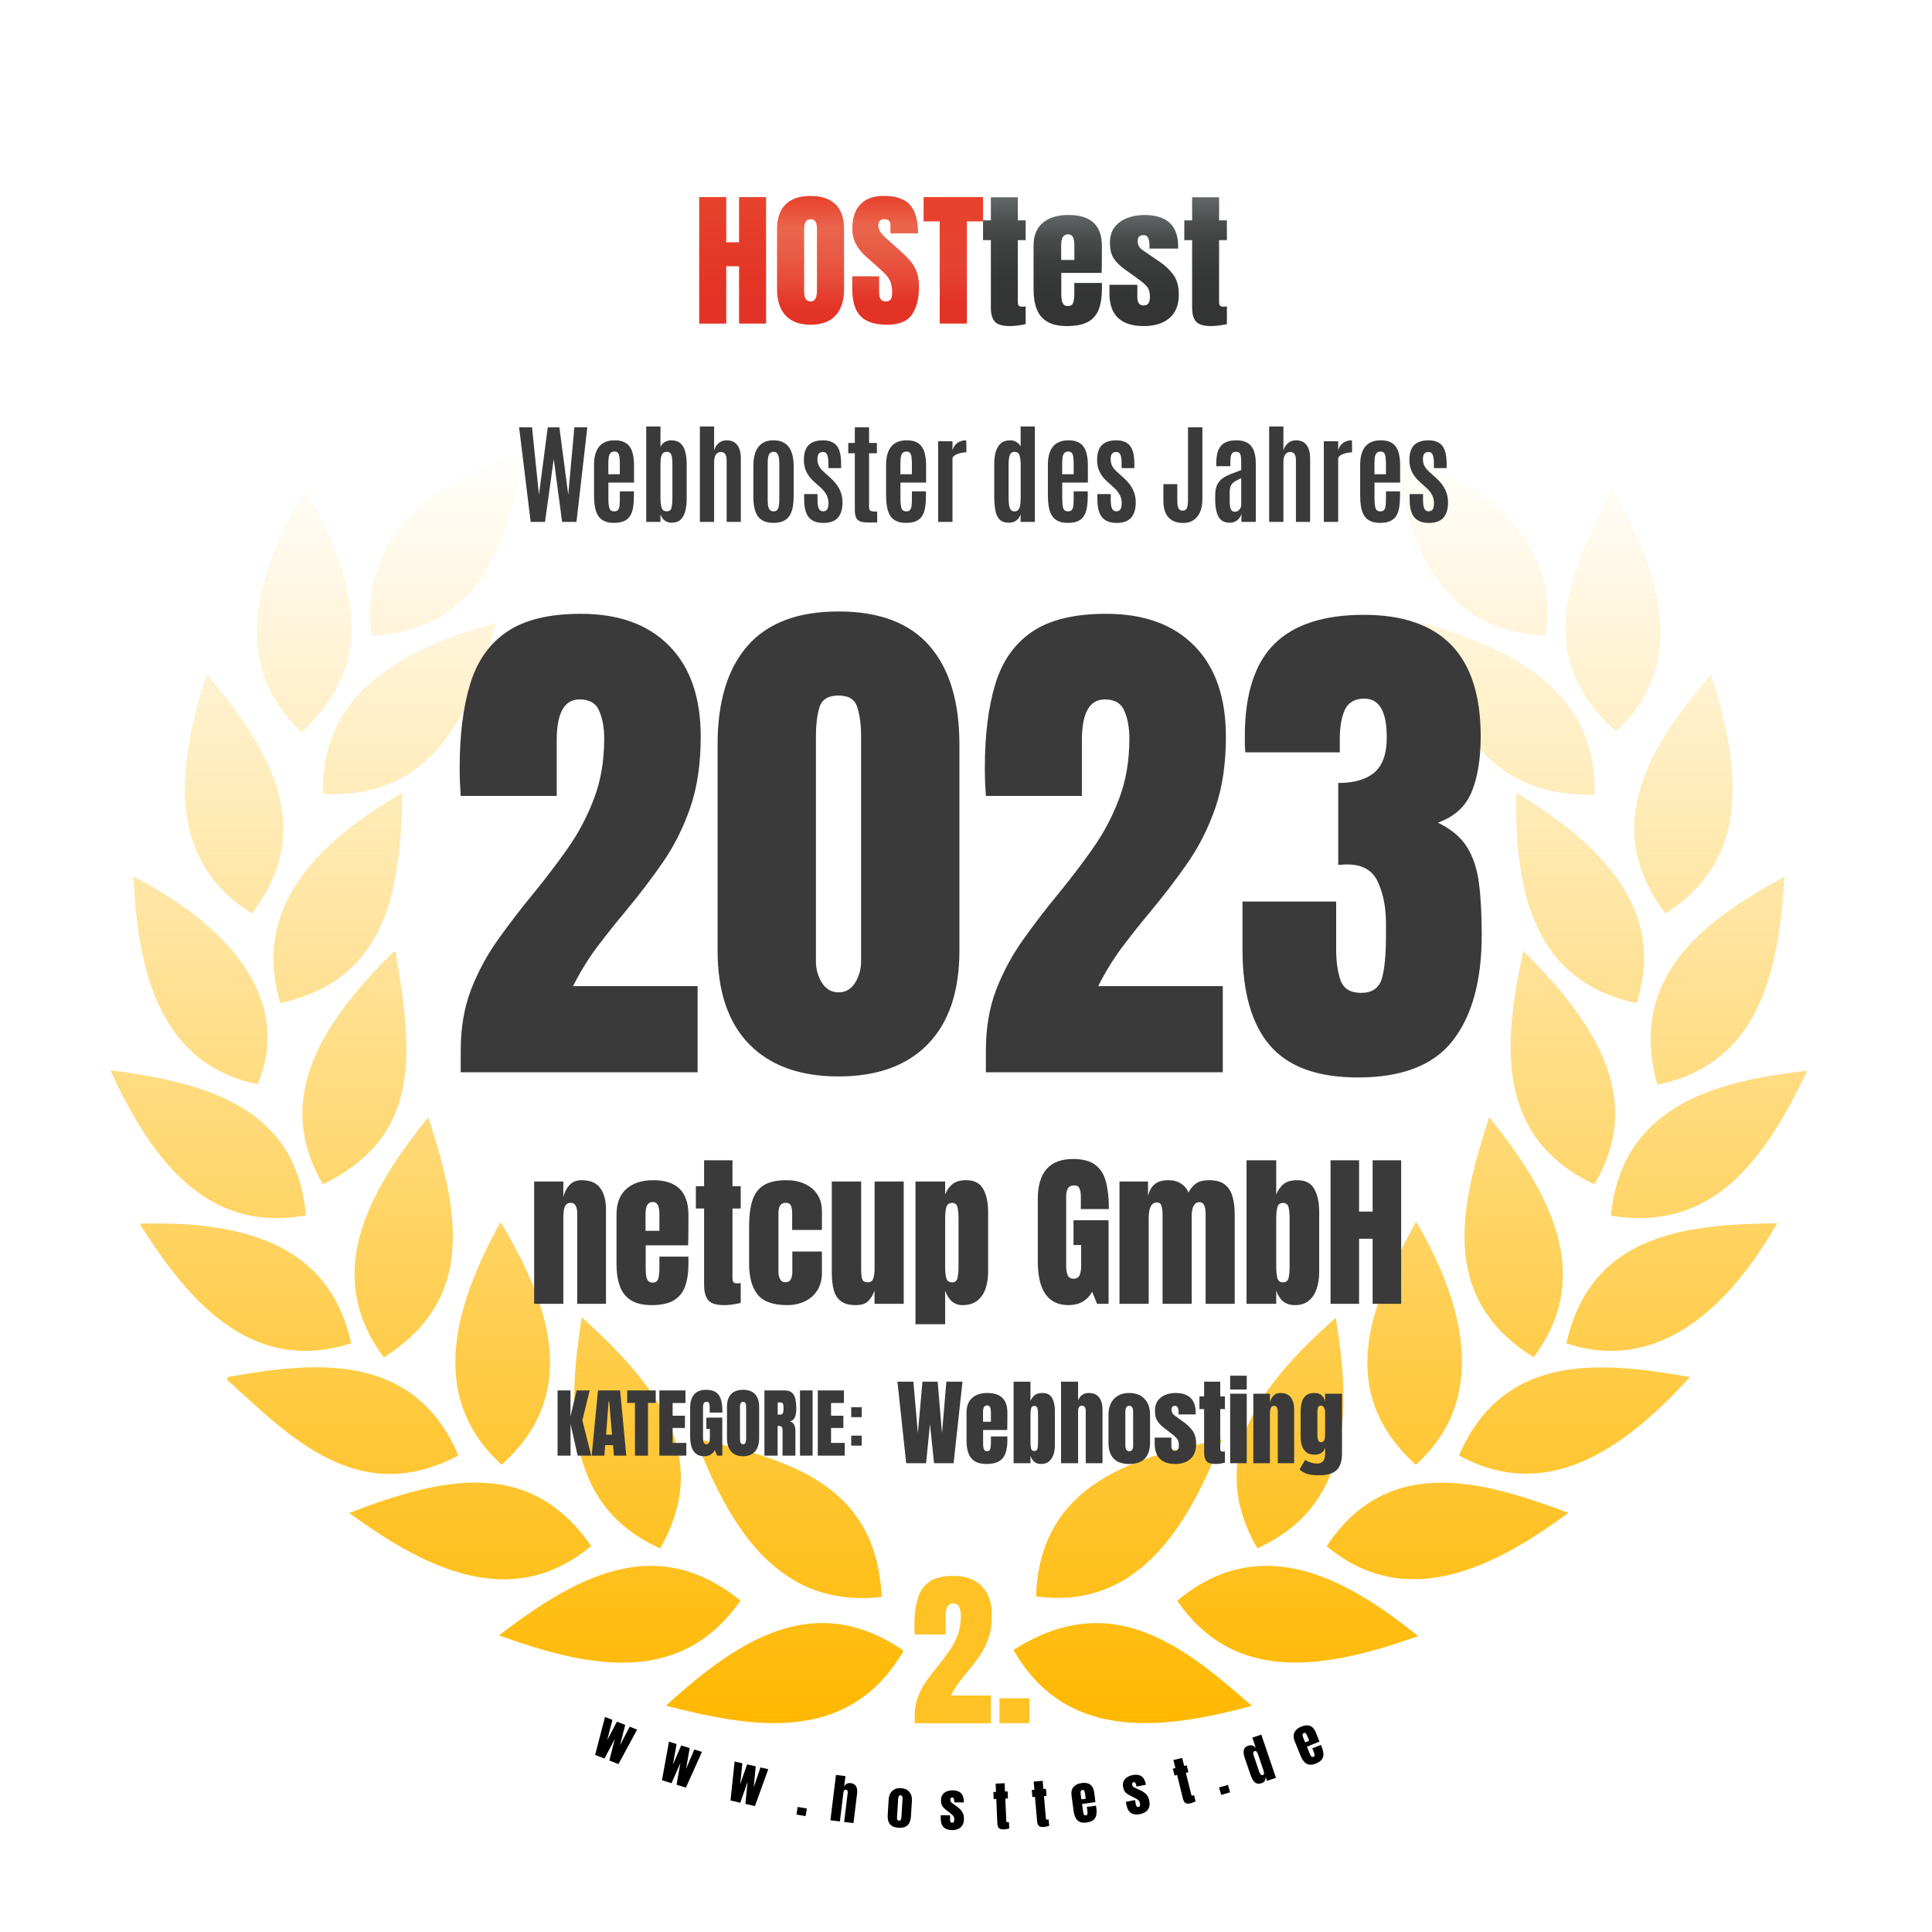
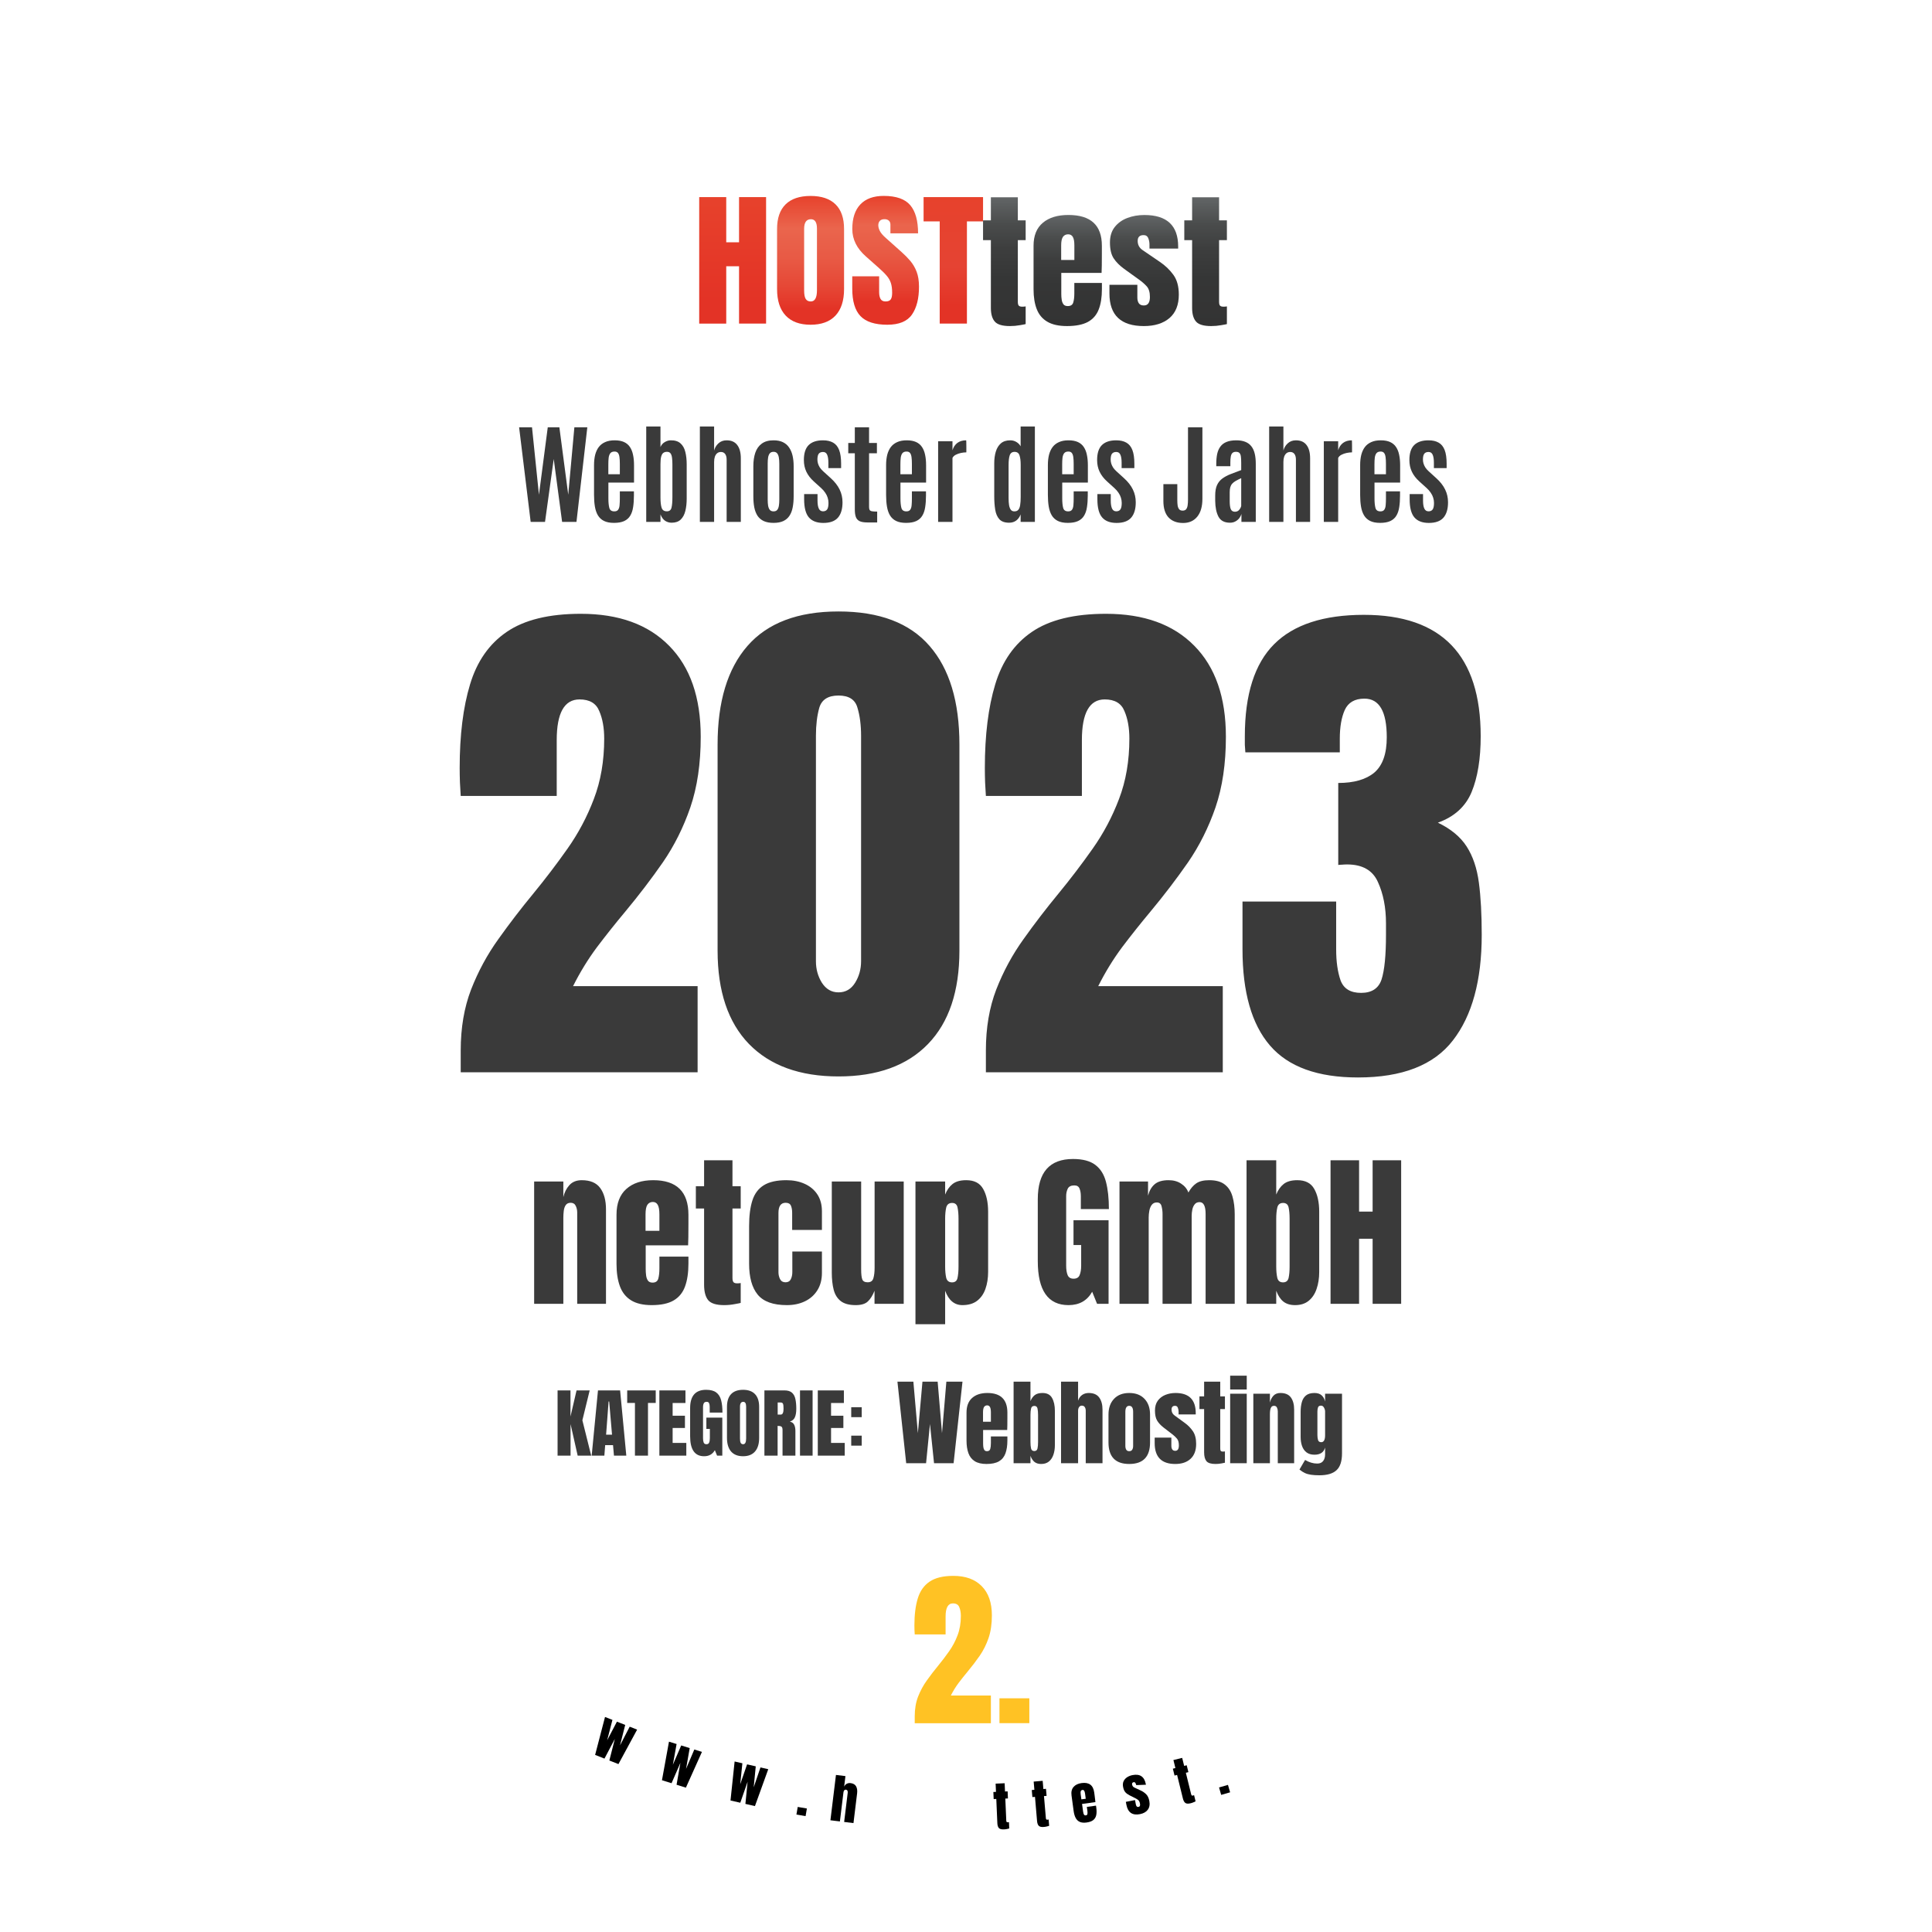
<svg xmlns="http://www.w3.org/2000/svg" width="1018" height="1018" viewBox="0 0 1018 1018" fill="none">
  <g filter="url(#filter0_d_106_9)">
    <circle cx="509" cy="509" r="477" fill="white" />
  </g>
  <g clip-path="url(#clip0_106_9)">
    <path fill-rule="evenodd" clip-rule="evenodd" d="M277.034 235.246C267.642 289.528 251.206 331.863 195.865 335.026C187.967 278.779 234.622 253.146 277.034 235.246ZM825.342 707.839C838.811 648.045 891.843 645.373 936.475 644.489C910.569 689.751 873.354 723.667 825.342 707.839ZM703.834 694.291C712.323 745.38 711.163 793.875 662.503 815.794C632.46 764.106 670.451 724.227 703.834 694.291ZM802.648 501.036C838.988 537.182 867.597 578.171 840.059 623.974C785.868 598.577 793.089 545.955 802.648 501.036ZM202.261 715.198C168.131 669.709 197.211 624.171 225.653 588.664C242.482 639.792 250.341 684.76 202.261 715.198ZM264.292 771.769C222.509 733.649 242.688 682.432 263.732 643.85C290.612 688.573 305.427 735.073 264.292 771.769ZM745.991 771.828C701.408 731.34 724.348 683.385 746.197 643.722C772.605 688.69 783.756 737.913 745.991 771.828ZM877.568 481.318C841.582 434.139 871.576 389.986 901.628 355.285C916.709 403.712 923.556 452.148 877.568 481.318ZM212.036 417.594C211.152 470.688 203.273 516.186 147.696 528.605C131.467 474.883 172.798 440.732 212.036 417.594ZM185.009 707.81C131.103 725.062 97.769 683.031 73.552 644.793C127.704 643.192 173.662 655.276 185.009 707.81ZM748.683 327.766C798.816 342.7 841.258 364.196 840.255 418.695C779.551 420.119 762.692 374.453 748.683 327.766ZM108.92 355.079C143.806 396.549 166.343 436.979 132.744 481.279C84.634 451.352 95.264 398.19 108.92 355.079ZM808.081 715.119C756.247 683.149 770.915 631.677 784.659 588.644C816.648 628.081 840.491 672.086 808.081 715.119ZM847.755 260.785C828.343 299.82 806.03 344.688 851.465 385.359C890.684 349.813 874.346 299.893 849.412 257.45C848.863 258.557 848.31 259.668 847.755 260.785ZM261.59 328.188C246.52 379.916 226.704 420.807 170.155 418.38C168.583 362.055 217.764 340.135 261.59 328.188ZM826.433 797.137C785.131 827.662 739.909 848.589 699.05 814.743C732.571 763.84 785.72 782.164 826.433 797.137ZM350.894 898.774C391.891 861.204 430.845 838.833 476.145 869.762C446.387 921.106 392.815 909.297 350.894 898.774ZM170.155 624.023C222.224 598.567 217.597 555.201 208.45 501.665C208.272 501.638 208.093 501.612 207.916 501.587C207.712 501.558 207.51 501.53 207.311 501.498C175.372 533.527 141.478 575.332 170.155 624.023ZM390.182 843.372C356.828 891.337 304.651 876.492 262.926 861.735C307.205 827.545 347.544 808.995 390.182 843.372ZM848.881 640.578C854.521 580.932 907.169 569.299 952.263 564.2C929.608 611.929 902.198 649.126 848.881 640.578ZM620.317 843.441C665.421 805.596 711.782 833.44 747.229 862.098C699.482 878.997 650.999 888.203 620.317 843.441ZM798.905 417.575C843.262 444.681 878.413 478.94 862.311 528.507C804.534 516.51 798.207 462.67 798.905 417.575ZM311.498 814.635C267.721 850.947 220.564 823.703 183.998 797.235C235.114 777.34 279.834 768.841 311.498 814.635ZM70.29 461.845C116.2 485.484 155.428 523.869 135.799 571.284C80.537 560.201 72.344 504.229 70.29 461.845ZM940.258 461.904C937.301 513.534 926.15 560.771 873.246 571.549C857.389 514.162 898.691 484.55 940.258 461.904ZM58.167 563.925C110.108 570.596 156.45 584.233 161.156 640.342C105.629 650.865 76.774 604.423 58.167 563.925ZM241.519 766.896C191.816 793.174 157.002 761.249 125.016 731.917C123.146 730.202 121.285 728.496 119.432 726.811L120.257 725.543C165.93 717.33 218.176 712.123 241.519 766.896ZM814.486 334.968C754.656 332.079 741.747 281.059 733.425 235.786C782.557 253.991 821.992 284.704 814.486 334.968ZM768.764 766.896C792.696 711.533 845.433 717.713 890.448 725.583C854.923 764.715 814.427 791.841 768.764 766.896ZM659.585 898.824C609.314 912.549 560.821 916.312 534.02 869.408C585.225 836.642 623.137 866.657 659.585 898.824ZM643.866 758.506C625.053 807.158 597.682 848.324 545.927 841.122C547.774 781.073 599.48 767.063 643.866 758.506ZM366.328 757.916C419.92 769.529 461.575 784.139 464.601 841.437C407.885 848.059 383.088 800.693 366.328 757.916ZM158.985 385.811C117.762 347.239 138.432 296.022 161.058 257.292C187.112 306.122 200.109 347.16 158.985 385.811ZM306.517 694.045C346.748 730.357 375.357 767.446 347.868 815.853C295.091 792.352 299.866 737.087 306.517 694.045Z" fill="url(#paint0_linear_106_9)" />
  </g>
  <path d="M481.988 908V904.309C481.988 900.471 482.574 897.028 483.746 893.981C484.947 890.905 486.485 888.063 488.36 885.456C490.235 882.819 492.213 880.241 494.293 877.722C496.314 875.261 498.233 872.741 500.05 870.163C501.896 867.556 503.39 864.743 504.532 861.726C505.704 858.679 506.29 855.266 506.29 851.486C506.29 849.67 506.012 848.117 505.455 846.828C504.928 845.51 503.814 844.851 502.115 844.851C499.537 844.851 498.248 847.15 498.248 851.75V861.198H481.988C481.959 860.524 481.915 859.763 481.856 858.913C481.827 858.063 481.812 857.243 481.812 856.452C481.812 850.886 482.398 846.169 483.57 842.302C484.742 838.405 486.808 835.446 489.767 833.425C492.755 831.374 496.944 830.349 502.335 830.349C508.751 830.349 513.731 832.15 517.276 835.754C520.851 839.357 522.638 844.499 522.638 851.179C522.638 855.72 522.052 859.704 520.88 863.132C519.708 866.53 518.155 869.636 516.222 872.448C514.288 875.231 512.164 878.015 509.85 880.798C508.209 882.761 506.612 884.768 505.06 886.818C503.536 888.869 502.188 891.066 501.017 893.41H522.11V908H481.988Z" fill="#FFC224" />
  <path d="M526.634 907.956V894.86H542.366V907.956H526.634Z" fill="#FFC224" />
  <path d="M281.449 687V622.547H296.832V630.754C297.405 628.29 298.465 626.199 300.012 624.48C301.587 622.733 303.764 621.859 306.543 621.859C311.012 621.859 314.249 623.234 316.254 625.984C318.288 628.734 319.305 632.501 319.305 637.285V687H304.137V638.875C304.137 637.615 303.879 636.454 303.363 635.395C302.848 634.306 301.96 633.762 300.699 633.762C299.525 633.762 298.651 634.177 298.078 635.008C297.534 635.81 297.19 636.827 297.047 638.059C296.904 639.262 296.832 640.465 296.832 641.668V687H281.449ZM343.41 687.688C338.827 687.688 335.174 686.828 332.453 685.109C329.732 683.391 327.784 680.913 326.609 677.676C325.435 674.439 324.848 670.543 324.848 665.988V640.078C324.848 634.091 326.566 629.565 330.004 626.5C333.441 623.406 338.168 621.859 344.184 621.859C356.559 621.859 362.746 627.932 362.746 640.078V644.762C362.746 650.434 362.689 654.243 362.574 656.191H340.23V668.652C340.23 669.798 340.302 670.93 340.445 672.047C340.589 673.135 340.904 674.038 341.391 674.754C341.906 675.47 342.723 675.828 343.84 675.828C345.444 675.828 346.447 675.141 346.848 673.766C347.249 672.362 347.449 670.543 347.449 668.309V662.121H362.746V665.773C362.746 670.586 362.145 674.625 360.941 677.891C359.767 681.128 357.762 683.577 354.926 685.238C352.118 686.871 348.28 687.688 343.41 687.688ZM340.145 648.543H347.449V639.863C347.449 637.543 347.163 635.882 346.59 634.879C346.017 633.848 345.158 633.332 344.012 633.332C342.78 633.332 341.82 633.819 341.133 634.793C340.474 635.767 340.145 637.457 340.145 639.863V648.543ZM381.566 687.688C377.413 687.688 374.605 686.814 373.145 685.066C371.712 683.29 370.996 680.583 370.996 676.945V636.77H366.656V625.039H370.996V611.375H385.949V625.039H390.289V636.77H385.949V673.336C385.949 674.396 386.121 675.141 386.465 675.57C386.809 676 387.467 676.215 388.441 676.215C389.129 676.215 389.745 676.158 390.289 676.043V686.527C389.945 686.642 388.871 686.857 387.066 687.172C385.262 687.516 383.428 687.688 381.566 687.688ZM414.609 687.688C407.391 687.688 402.263 685.84 399.227 682.145C396.219 678.449 394.715 673.021 394.715 665.859V646.008C394.715 640.622 395.288 636.139 396.434 632.559C397.579 628.978 399.585 626.299 402.449 624.523C405.314 622.747 409.296 621.859 414.395 621.859C417.947 621.859 421.126 622.49 423.934 623.75C426.77 625.01 429.004 626.858 430.637 629.293C432.27 631.728 433.086 634.707 433.086 638.23V648.07H417.402V639.047C417.402 637.557 417.188 636.311 416.758 635.309C416.328 634.277 415.397 633.762 413.965 633.762C411.444 633.762 410.184 635.552 410.184 639.133V670.371C410.184 671.689 410.47 672.906 411.043 674.023C411.616 675.112 412.561 675.656 413.879 675.656C415.225 675.656 416.156 675.126 416.672 674.066C417.216 672.978 417.488 671.717 417.488 670.285V659.457H433.086V670.715C433.086 674.267 432.284 677.318 430.68 679.867C429.104 682.388 426.927 684.322 424.148 685.668C421.37 687.014 418.19 687.688 414.609 687.688ZM450.875 687.688C447.438 687.688 444.802 686.971 442.969 685.539C441.164 684.107 439.932 682.116 439.273 679.566C438.615 676.988 438.285 673.98 438.285 670.543V622.547H453.754V668.738C453.754 671.316 453.954 673.121 454.355 674.152C454.757 675.155 455.702 675.656 457.191 675.656C458.796 675.656 459.798 674.94 460.199 673.508C460.629 672.076 460.844 670.228 460.844 667.965V622.547H476.184V687H460.801V680.125C459.827 682.589 458.652 684.465 457.277 685.754C455.931 687.043 453.797 687.688 450.875 687.688ZM482.371 697.742V622.547H498.012V629.422C498.957 627.044 500.26 625.197 501.922 623.879C503.612 622.533 506.018 621.859 509.141 621.859C513.352 621.859 516.316 623.392 518.035 626.457C519.783 629.522 520.656 633.533 520.656 638.488V670.199C520.656 673.493 520.184 676.473 519.238 679.137C518.322 681.772 516.861 683.863 514.855 685.41C512.879 686.928 510.286 687.688 507.078 687.688C502.896 687.688 499.874 685.167 498.012 680.125V697.742H482.371ZM501.664 675.699C503.268 675.699 504.228 674.897 504.543 673.293C504.887 671.689 505.059 669.712 505.059 667.363V642.184C505.059 639.806 504.887 637.829 504.543 636.254C504.228 634.65 503.268 633.848 501.664 633.848C500.003 633.848 498.971 634.664 498.57 636.297C498.198 637.901 498.012 639.863 498.012 642.184V667.363C498.012 669.684 498.198 671.66 498.57 673.293C498.971 674.897 500.003 675.699 501.664 675.699ZM563.023 687.688C552.224 687.688 546.824 679.953 546.824 664.484V631.871C546.824 617.749 553.012 610.688 565.387 610.688C570.486 610.688 574.396 611.719 577.117 613.781C579.839 615.815 581.715 618.794 582.746 622.719C583.777 626.643 584.293 631.427 584.293 637.07H569.512V630.367C569.512 628.734 569.283 627.374 568.824 626.285C568.395 625.168 567.478 624.609 566.074 624.609C564.327 624.609 563.167 625.197 562.594 626.371C562.049 627.546 561.777 628.835 561.777 630.238V666.891C561.777 668.924 562.035 670.586 562.551 671.875C563.095 673.135 564.141 673.766 565.688 673.766C567.292 673.766 568.352 673.135 568.867 671.875C569.411 670.586 569.684 668.896 569.684 666.805V656.02H565.645V642.957H584.121V687H578.062L575.484 680.641C572.849 685.339 568.695 687.688 563.023 687.688ZM589.879 687V622.547H604.918V630.023C605.605 627.388 606.78 625.368 608.441 623.965C610.103 622.561 612.538 621.859 615.746 621.859C618.324 621.859 620.516 622.461 622.32 623.664C624.154 624.839 625.443 626.4 626.188 628.348C627.362 626.228 628.737 624.624 630.312 623.535C631.917 622.418 634.194 621.859 637.145 621.859C640.725 621.859 643.475 622.633 645.395 624.18C647.342 625.698 648.689 627.818 649.434 630.539C650.207 633.232 650.594 636.354 650.594 639.906V687H635.254V639.648C635.254 635.495 634.194 633.418 632.074 633.418C630.957 633.418 630.098 633.805 629.496 634.578C628.895 635.323 628.479 636.254 628.25 637.371C628.021 638.488 627.906 639.605 627.906 640.723V687H612.566V639.648C612.566 638.302 612.395 636.956 612.051 635.609C611.736 634.263 610.905 633.59 609.559 633.59C608.413 633.59 607.525 634.005 606.895 634.836C606.264 635.667 605.835 636.698 605.605 637.93C605.376 639.133 605.262 640.322 605.262 641.496V687H589.879ZM682.391 687.688C679.87 687.688 677.822 687.072 676.246 685.84C674.671 684.579 673.41 682.674 672.465 680.125V687H656.824V611.375H672.465V629.422C673.41 627.044 674.714 625.197 676.375 623.879C678.065 622.533 680.471 621.859 683.594 621.859C687.805 621.859 690.77 623.392 692.488 626.457C694.236 629.522 695.109 633.533 695.109 638.488V670.199C695.109 673.493 694.651 676.473 693.734 679.137C692.846 681.772 691.457 683.863 689.566 685.41C687.704 686.928 685.312 687.688 682.391 687.688ZM676.031 675.699C677.664 675.699 678.652 674.897 678.996 673.293C679.34 671.689 679.512 669.712 679.512 667.363V642.184C679.512 639.806 679.34 637.829 678.996 636.254C678.652 634.65 677.678 633.848 676.074 633.848C674.413 633.848 673.396 634.664 673.023 636.297C672.651 637.901 672.465 639.863 672.465 642.184V667.363C672.465 669.684 672.651 671.66 673.023 673.293C673.396 674.897 674.398 675.699 676.031 675.699ZM701.082 687V611.375H716.121V638.402H723.254V611.375H738.293V687H723.254V652.711H716.121V687H701.082Z" fill="#3A3A3A" />
  <path d="M293.797 767V732.625H300.594V746.395L303.797 732.625H310.711L306.863 748.367L311.512 767H304.383L300.633 750.359V767H293.797ZM311.766 767L315.086 732.625H326.746L330.008 767H323.504L323.016 761.453H318.875L318.445 767H311.766ZM319.363 755.965H322.488L320.984 738.484H320.672L319.363 755.965ZM334.559 767V739.227H330.477V732.625H345.516V739.227H341.434V767H334.559ZM347.43 767V732.625H361.18V739.266H354.422V745.965H360.906V752.43H354.422V760.301H361.629V767H347.43ZM371.004 767.312C366.095 767.312 363.641 763.797 363.641 756.766V741.941C363.641 735.522 366.453 732.312 372.078 732.312C374.396 732.312 376.173 732.781 377.41 733.719C378.647 734.643 379.5 735.997 379.969 737.781C380.438 739.565 380.672 741.74 380.672 744.305H373.953V741.258C373.953 740.516 373.849 739.897 373.641 739.402C373.445 738.895 373.029 738.641 372.391 738.641C371.596 738.641 371.069 738.908 370.809 739.441C370.561 739.975 370.438 740.561 370.438 741.199V757.859C370.438 758.784 370.555 759.539 370.789 760.125C371.036 760.698 371.512 760.984 372.215 760.984C372.944 760.984 373.426 760.698 373.66 760.125C373.908 759.539 374.031 758.771 374.031 757.82V752.918H372.195V746.98H380.594V767H377.84L376.668 764.109C375.47 766.245 373.582 767.312 371.004 767.312ZM391.531 767.312C388.784 767.312 386.681 766.486 385.223 764.832C383.777 763.165 383.055 760.763 383.055 757.625V741.297C383.055 738.354 383.771 736.121 385.203 734.598C386.648 733.074 388.758 732.312 391.531 732.312C394.305 732.312 396.408 733.074 397.84 734.598C399.285 736.121 400.008 738.354 400.008 741.297V757.625C400.008 760.763 399.279 763.165 397.82 764.832C396.375 766.486 394.279 767.312 391.531 767.312ZM391.59 760.984C392.632 760.984 393.152 759.975 393.152 757.957V741.18C393.152 739.487 392.645 738.641 391.629 738.641C390.483 738.641 389.91 739.507 389.91 741.238V757.996C389.91 759.064 390.04 759.832 390.301 760.301C390.561 760.757 390.991 760.984 391.59 760.984ZM402.781 767V732.625H413.328C415.086 732.625 416.414 733.029 417.312 733.836C418.211 734.63 418.81 735.75 419.109 737.195C419.422 738.628 419.578 740.314 419.578 742.254C419.578 744.129 419.337 745.626 418.855 746.746C418.387 747.866 417.495 748.641 416.18 749.07C417.26 749.292 418.016 749.832 418.445 750.691C418.888 751.538 419.109 752.638 419.109 753.992V767H412.332V753.543C412.332 752.54 412.124 751.922 411.707 751.688C411.303 751.44 410.646 751.316 409.734 751.316V767H402.781ZM409.773 745.359H411.434C412.384 745.359 412.859 744.324 412.859 742.254C412.859 740.913 412.755 740.034 412.547 739.617C412.339 739.201 411.948 738.992 411.375 738.992H409.773V745.359ZM421.531 767V732.625H428.172V767H421.531ZM430.906 767V732.625H444.656V739.266H437.898V745.965H444.383V752.43H437.898V760.301H445.105V767H430.906ZM448.523 746.727V741.473H454.051V746.727H448.523ZM448.523 761.727V756.473H454.051V761.727H448.523Z" fill="#3A3A3A" />
  <path d="M477.487 771L472.873 728.031H481.271L483.64 755.155L486.057 728.031H494.064L496.359 755.155L498.654 728.031H507.15L502.463 771H492.16L490.012 750.321L487.961 771H477.487ZM519.821 771.391C517.217 771.391 515.142 770.902 513.596 769.926C512.049 768.949 510.943 767.541 510.275 765.702C509.608 763.863 509.274 761.649 509.274 759.062V744.34C509.274 740.938 510.251 738.367 512.204 736.625C514.157 734.867 516.843 733.988 520.261 733.988C527.292 733.988 530.808 737.439 530.808 744.34V747.001C530.808 750.224 530.775 752.388 530.71 753.495H518.015V760.575C518.015 761.226 518.055 761.869 518.137 762.504C518.218 763.122 518.397 763.635 518.674 764.042C518.967 764.449 519.431 764.652 520.065 764.652C520.977 764.652 521.547 764.262 521.774 763.48C522.002 762.683 522.116 761.649 522.116 760.38V756.864H530.808V758.939C530.808 761.674 530.466 763.969 529.782 765.824C529.115 767.663 527.976 769.055 526.364 769.999C524.769 770.927 522.588 771.391 519.821 771.391ZM517.966 749.149H522.116V744.218C522.116 742.899 521.953 741.955 521.628 741.386C521.302 740.8 520.814 740.507 520.163 740.507C519.463 740.507 518.918 740.784 518.527 741.337C518.153 741.89 517.966 742.851 517.966 744.218V749.149ZM548.605 771.391C547.173 771.391 546.009 771.041 545.114 770.341C544.219 769.625 543.503 768.542 542.966 767.094V771H534.079V728.031H542.966V738.285C543.503 736.934 544.243 735.884 545.188 735.136C546.148 734.371 547.515 733.988 549.289 733.988C551.682 733.988 553.366 734.859 554.343 736.601C555.336 738.342 555.832 740.621 555.832 743.437V761.454C555.832 763.326 555.572 765.019 555.051 766.532C554.546 768.03 553.757 769.218 552.683 770.097C551.625 770.959 550.266 771.391 548.605 771.391ZM544.992 764.579C545.92 764.579 546.481 764.123 546.677 763.212C546.872 762.3 546.97 761.177 546.97 759.843V745.536C546.97 744.185 546.872 743.062 546.677 742.167C546.481 741.256 545.928 740.8 545.017 740.8C544.073 740.8 543.495 741.264 543.283 742.191C543.072 743.103 542.966 744.218 542.966 745.536V759.843C542.966 761.161 543.072 762.284 543.283 763.212C543.495 764.123 544.064 764.579 544.992 764.579ZM559.079 771V728.031H568.063V738.017C568.535 736.649 569.26 735.64 570.236 734.989C571.213 734.322 572.352 733.988 573.654 733.988C576.193 733.988 578.041 734.786 579.196 736.381C580.352 737.976 580.93 740.116 580.93 742.802V771H572.092V743.363C572.092 742.566 571.921 741.915 571.579 741.41C571.254 740.906 570.733 740.653 570.017 740.653C569.414 740.653 568.934 740.914 568.576 741.435C568.234 741.955 568.063 742.574 568.063 743.29V771H559.079ZM595.017 771.391C587.725 771.391 584.079 767.606 584.079 760.038V745.341C584.079 741.89 585.048 739.14 586.984 737.089C588.921 735.022 591.599 733.988 595.017 733.988C598.451 733.988 601.136 735.022 603.073 737.089C605.01 739.14 605.979 741.89 605.979 745.341V760.038C605.979 767.606 602.325 771.391 595.017 771.391ZM595.017 764.652C595.749 764.652 596.27 764.392 596.579 763.871C596.905 763.334 597.067 762.659 597.067 761.845V743.949C597.067 741.817 596.384 740.751 595.017 740.751C593.649 740.751 592.966 741.817 592.966 743.949V761.845C592.966 762.659 593.12 763.334 593.43 763.871C593.755 764.392 594.284 764.652 595.017 764.652ZM619.26 771.391C612.033 771.391 608.42 767.729 608.42 760.404V757.499H617.209V761.796C617.209 762.626 617.372 763.277 617.697 763.749C618.023 764.221 618.544 764.457 619.26 764.457C620.529 764.457 621.164 763.505 621.164 761.601C621.164 760.006 620.83 758.817 620.163 758.036C619.496 757.239 618.682 756.474 617.722 755.741L613.059 752.152C611.594 751.013 610.479 749.809 609.714 748.539C608.949 747.27 608.566 745.504 608.566 743.241C608.566 741.142 609.063 739.408 610.056 738.041C611.065 736.674 612.391 735.657 614.035 734.989C615.695 734.322 617.486 733.988 619.406 733.988C626.503 733.988 630.051 737.528 630.051 744.608V745.292H621.018V743.9C621.018 743.168 620.887 742.46 620.627 741.776C620.383 741.093 619.895 740.751 619.162 740.751C617.925 740.751 617.307 741.402 617.307 742.704C617.307 744.022 617.827 745.056 618.869 745.805L624.289 749.76C625.982 750.98 627.398 752.429 628.537 754.105C629.693 755.782 630.271 758.012 630.271 760.795C630.271 764.245 629.286 766.874 627.316 768.681C625.363 770.487 622.678 771.391 619.26 771.391ZM640.476 771.391C638.116 771.391 636.521 770.894 635.69 769.901C634.877 768.892 634.47 767.354 634.47 765.287V742.46H632.004V735.795H634.47V728.031H642.966V735.795H645.432V742.46H642.966V763.236C642.966 763.839 643.063 764.262 643.259 764.506C643.454 764.75 643.828 764.872 644.382 764.872C644.772 764.872 645.122 764.84 645.432 764.774V770.731C645.236 770.797 644.626 770.919 643.601 771.098C642.575 771.293 641.534 771.391 640.476 771.391ZM648.19 732.133V724.857H656.931V732.133H648.19ZM648.19 771V734.379H656.931V771H648.19ZM660.397 771V734.379H669.138V739.042C669.463 737.642 670.065 736.454 670.944 735.478C671.84 734.485 673.076 733.988 674.655 733.988C677.194 733.988 679.034 734.77 680.173 736.332C681.328 737.895 681.906 740.035 681.906 742.753V771H673.288V743.656C673.288 742.94 673.142 742.281 672.849 741.679C672.556 741.06 672.051 740.751 671.335 740.751C670.668 740.751 670.171 740.987 669.846 741.459C669.536 741.915 669.341 742.493 669.26 743.192C669.178 743.876 669.138 744.56 669.138 745.243V771H660.397ZM695.212 777.348C693.519 777.348 692.062 777.258 690.842 777.079C689.637 776.916 688.555 776.615 687.595 776.176C686.634 775.736 685.674 775.118 684.714 774.32L687.668 769.267C689.8 770.536 691.932 771.171 694.064 771.171C695.464 771.171 696.506 770.723 697.189 769.828C697.873 768.933 698.215 767.769 698.215 766.337V762.748C697.515 765.255 695.651 766.508 692.624 766.508C690.882 766.508 689.475 766.093 688.4 765.263C687.326 764.433 686.545 763.31 686.057 761.894C685.568 760.478 685.324 758.899 685.324 757.157V743.998C685.324 742.029 685.536 740.295 685.959 738.798C686.382 737.284 687.123 736.104 688.181 735.258C689.239 734.411 690.72 733.988 692.624 733.988C694.235 733.988 695.489 734.395 696.384 735.209C697.295 736.023 697.906 737.121 698.215 738.505V734.379H707.126V765.775C707.126 769.926 706.166 772.888 704.245 774.662C702.341 776.452 699.33 777.348 695.212 777.348ZM696.164 759.916C697.531 759.916 698.215 758.679 698.215 756.205V743.754C698.215 743.087 698.02 742.403 697.629 741.703C697.255 741.003 696.734 740.653 696.066 740.653C695.22 740.653 694.691 740.971 694.479 741.605C694.268 742.224 694.162 742.94 694.162 743.754V756.205C694.162 757.084 694.268 757.922 694.479 758.72C694.707 759.517 695.269 759.916 696.164 759.916Z" fill="#3A3A3A" />
  <path d="M242.758 565V553.516C242.758 541.576 244.581 530.866 248.227 521.387C251.964 511.816 256.749 502.975 262.582 494.863C268.415 486.66 274.568 478.639 281.039 470.801C287.328 463.145 293.298 455.306 298.949 447.285C304.691 439.173 309.34 430.423 312.895 421.035C316.54 411.556 318.363 400.938 318.363 389.18C318.363 383.529 317.497 378.698 315.766 374.688C314.125 370.586 310.661 368.535 305.375 368.535C297.354 368.535 293.344 375.69 293.344 390V419.395H242.758C242.667 417.298 242.53 414.928 242.348 412.285C242.257 409.642 242.211 407.09 242.211 404.629C242.211 387.311 244.034 372.637 247.68 360.605C251.326 348.483 257.751 339.277 266.957 332.988C276.254 326.608 289.288 323.418 306.059 323.418C326.02 323.418 341.514 329.023 352.543 340.234C363.663 351.445 369.223 367.441 369.223 388.223C369.223 402.35 367.4 414.746 363.754 425.41C360.108 435.983 355.277 445.645 349.262 454.395C343.246 463.053 336.638 471.712 329.438 480.371C324.333 486.478 319.366 492.721 314.535 499.102C309.796 505.482 305.603 512.318 301.957 519.609H367.582V565H242.758ZM441.82 567.188C421.495 567.188 405.772 561.491 394.652 550.098C383.624 538.704 378.109 522.298 378.109 500.879V392.324C378.109 369.72 383.35 352.402 393.832 340.371C404.405 328.249 420.401 322.188 441.82 322.188C463.331 322.188 479.327 328.249 489.809 340.371C500.29 352.402 505.531 369.72 505.531 392.324V500.879C505.531 522.298 500.017 538.704 488.988 550.098C477.96 561.491 462.237 567.188 441.82 567.188ZM441.82 522.891C445.557 522.891 448.474 521.204 450.57 517.832C452.667 514.46 453.715 510.677 453.715 506.484V387.676C453.715 382.025 453.077 377.103 451.801 372.91C450.616 368.626 447.289 366.484 441.82 366.484C436.352 366.484 432.979 368.626 431.703 372.91C430.518 377.103 429.926 382.025 429.926 387.676V506.484C429.926 510.677 430.974 514.46 433.07 517.832C435.258 521.204 438.174 522.891 441.82 522.891ZM519.477 565V553.516C519.477 541.576 521.299 530.866 524.945 521.387C528.682 511.816 533.467 502.975 539.301 494.863C545.134 486.66 551.286 478.639 557.758 470.801C564.047 463.145 570.017 455.306 575.668 447.285C581.41 439.173 586.059 430.423 589.613 421.035C593.259 411.556 595.082 400.938 595.082 389.18C595.082 383.529 594.216 378.698 592.484 374.688C590.844 370.586 587.38 368.535 582.094 368.535C574.073 368.535 570.062 375.69 570.062 390V419.395H519.477C519.385 417.298 519.249 414.928 519.066 412.285C518.975 409.642 518.93 407.09 518.93 404.629C518.93 387.311 520.753 372.637 524.398 360.605C528.044 348.483 534.47 339.277 543.676 332.988C552.973 326.608 566.007 323.418 582.777 323.418C602.738 323.418 618.233 329.023 629.262 340.234C640.382 351.445 645.941 367.441 645.941 388.223C645.941 402.35 644.118 414.746 640.473 425.41C636.827 435.983 631.996 445.645 625.98 454.395C619.965 463.053 613.357 471.712 606.156 480.371C601.052 486.478 596.085 492.721 591.254 499.102C586.514 505.482 582.322 512.318 578.676 519.609H644.301V565H519.477ZM715.531 567.734C694.294 567.734 678.845 562.129 669.184 550.918C659.522 539.707 654.691 522.799 654.691 500.195V475.039H704.047V500.332C704.047 506.712 704.822 512.135 706.371 516.602C708.012 520.977 711.612 523.164 717.172 523.164C722.823 523.164 726.423 520.794 727.973 516.055C729.522 511.224 730.297 503.385 730.297 492.539V486.523C730.297 478.229 728.884 470.983 726.059 464.785C723.324 458.587 717.901 455.488 709.789 455.488C708.786 455.488 707.875 455.534 707.055 455.625C706.326 455.625 705.688 455.671 705.141 455.762V412.559C713.435 412.559 719.77 410.736 724.145 407.09C728.52 403.353 730.707 397.155 730.707 388.496C730.707 374.915 726.788 368.125 718.949 368.125C713.845 368.125 710.382 370.13 708.559 374.141C706.827 378.06 705.961 383.073 705.961 389.18V396.426H656.195C656.104 395.332 656.013 394.01 655.922 392.461C655.922 390.911 655.922 389.408 655.922 387.949C655.922 365.892 661.072 349.714 671.371 339.414C681.671 329.115 697.439 323.965 718.676 323.965C759.691 323.965 780.199 345.293 780.199 387.949C780.199 399.798 778.604 409.596 775.414 417.344C772.224 425 766.299 430.378 757.641 433.477C764.477 436.758 769.535 440.951 772.816 446.055C776.098 451.159 778.24 457.493 779.242 465.059C780.245 472.624 780.746 481.784 780.746 492.539C780.746 516.602 775.688 535.15 765.57 548.184C755.544 561.217 738.865 567.734 715.531 567.734Z" fill="#3A3A3A" />
  <path d="M368.42 170.517V103.856H382.664V127.668H389.418V103.856H403.663V170.498H389.418V140.296H382.664V170.517H368.42Z" fill="url(#paint1_linear_106_9)" />
  <path d="M427.1 171.107C421.371 171.107 416.997 169.49 413.978 166.276C410.959 163.062 409.449 158.402 409.449 152.316V120.669C409.449 114.963 410.939 110.627 413.939 107.679C416.939 104.731 421.332 103.247 427.1 103.247C432.886 103.247 437.26 104.731 440.26 107.679C443.26 110.627 444.75 114.963 444.75 120.669V152.335C444.75 158.421 443.241 163.062 440.221 166.295C437.202 169.509 432.828 171.107 427.1 171.107ZM427.216 158.839C429.383 158.839 430.467 156.881 430.467 152.963V120.44C430.467 117.15 429.403 115.515 427.293 115.515C424.913 115.515 423.713 117.188 423.713 120.555V153.039C423.713 155.112 423.984 156.595 424.526 157.489C425.087 158.402 425.977 158.839 427.216 158.839Z" fill="url(#paint2_linear_106_9)" />
  <path d="M467.549 171.107C461.007 171.107 456.304 169.585 453.401 166.561C450.498 163.537 449.066 158.706 449.066 152.088V145.583H463.233V153.914C463.233 155.454 463.485 156.652 463.988 157.527C464.491 158.402 465.362 158.84 466.62 158.84C467.917 158.84 468.826 158.478 469.329 157.774C469.833 157.071 470.084 155.911 470.084 154.294C470.084 152.24 469.871 150.547 469.426 149.159C469 147.79 468.246 146.477 467.162 145.222C466.097 143.967 464.607 142.521 462.71 140.848L456.285 135.161C451.485 130.939 449.086 126.127 449.086 120.688C449.086 115.001 450.498 110.684 453.343 107.698C456.169 104.712 460.291 103.228 465.652 103.228C472.213 103.228 476.877 104.864 479.626 108.116C482.374 111.368 483.748 116.313 483.748 122.951H469.175V118.367C469.175 117.454 468.904 116.751 468.342 116.256C467.781 115.743 467.026 115.496 466.078 115.496C464.936 115.496 464.104 115.8 463.581 116.389C463.059 116.979 462.788 117.74 462.788 118.672C462.788 119.604 463.059 120.612 463.601 121.696C464.143 122.78 465.207 124.035 466.813 125.442L475.077 132.822C476.722 134.286 478.251 135.827 479.645 137.462C481.019 139.098 482.141 140.981 482.974 143.149C483.806 145.298 484.232 147.942 484.232 151.042C484.232 157.299 482.993 162.206 480.516 165.762C478.039 169.338 473.703 171.107 467.549 171.107Z" fill="url(#paint3_linear_106_9)" />
  <path d="M495.147 170.517V116.656H486.651V103.856H517.984V116.656H509.488V170.498H495.147V170.517Z" fill="url(#paint4_linear_106_9)" />
  <path d="M532.151 171.81C528.203 171.81 525.552 171.031 524.178 169.452C522.803 167.893 522.107 165.477 522.107 162.244V126.526H517.984V116.104H522.107V103.951H536.312V116.104H540.435V126.526H536.312V159.049C536.312 160 536.467 160.646 536.796 161.027C537.125 161.407 537.744 161.597 538.673 161.597C539.331 161.597 539.912 161.54 540.435 161.445V170.764C540.106 170.859 539.08 171.069 537.377 171.354C535.674 171.658 533.912 171.81 532.151 171.81Z" fill="url(#paint5_linear_106_9)" />
  <path d="M562.246 171.81C557.892 171.81 554.427 171.05 551.834 169.509C549.241 167.988 547.402 165.781 546.279 162.891C545.157 160.019 544.596 156.557 544.596 152.506V129.474C544.596 124.149 546.221 120.117 549.492 117.378C552.763 114.64 557.253 113.27 562.962 113.27C574.729 113.27 580.593 118.672 580.593 129.474V133.64C580.593 138.68 580.535 142.065 580.439 143.796H559.208V154.884C559.208 155.911 559.266 156.9 559.421 157.889C559.556 158.878 559.866 159.676 560.33 160.323C560.814 160.97 561.569 161.274 562.633 161.274C564.162 161.274 565.111 160.665 565.498 159.429C565.885 158.193 566.078 156.576 566.078 154.598V149.102H580.613V152.354C580.613 156.633 580.051 160.228 578.91 163.1C577.787 165.991 575.871 168.178 573.2 169.642C570.53 171.069 566.872 171.81 562.246 171.81ZM559.15 136.987H566.098V129.265C566.098 127.211 565.827 125.728 565.285 124.815C564.743 123.902 563.93 123.464 562.827 123.464C561.666 123.464 560.756 123.902 560.117 124.758C559.479 125.633 559.15 127.135 559.15 129.265V136.987Z" fill="url(#paint6_linear_106_9)" />
  <path d="M602.714 171.81C590.618 171.81 584.58 166.086 584.58 154.617V150.053H599.289V156.785C599.289 158.079 599.56 159.106 600.102 159.848C600.644 160.589 601.514 160.951 602.714 160.951C604.843 160.951 605.908 159.467 605.908 156.481C605.908 153.99 605.347 152.126 604.243 150.89C603.121 149.653 601.766 148.455 600.16 147.314L592.36 141.704C589.902 139.916 588.044 138.033 586.767 136.055C585.49 134.077 584.851 131.3 584.851 127.763C584.851 124.472 585.683 121.772 587.367 119.623C589.051 117.493 591.257 115.895 594.025 114.849C596.792 113.803 599.773 113.289 602.985 113.289C614.849 113.289 620.791 118.824 620.791 129.912V130.977H605.675V128.809C605.675 127.668 605.463 126.545 605.037 125.48C604.611 124.415 603.798 123.883 602.56 123.883C600.489 123.883 599.463 124.91 599.463 126.945C599.463 128.999 600.334 130.635 602.076 131.795L611.133 137.976C613.959 139.878 616.339 142.16 618.255 144.785C620.171 147.409 621.139 150.89 621.139 155.245C621.139 160.646 619.494 164.754 616.223 167.588C612.933 170.384 608.424 171.81 602.714 171.81Z" fill="url(#paint7_linear_106_9)" />
  <path d="M638.19 171.81C634.241 171.81 631.59 171.031 630.216 169.452C628.842 167.893 628.145 165.477 628.145 162.244V126.526H624.023V116.104H628.145V103.951H642.351V116.104H646.473V126.526H642.351V159.049C642.351 160 642.505 160.646 642.834 161.027C643.163 161.407 643.783 161.597 644.712 161.597C645.37 161.597 645.95 161.54 646.473 161.445V170.764C646.144 170.859 645.118 171.069 643.415 171.354C641.712 171.658 639.97 171.81 638.19 171.81Z" fill="url(#paint8_linear_106_9)" />
  <path d="M313.579 924.687L318.794 904.7L322.699 906.238L319.919 916.987L325.065 907.17L329.428 908.889L326.699 919.658L331.794 909.821L335.712 911.365L325.867 929.528L321.071 927.639L323.962 916.273L318.502 926.627L313.579 924.687Z" fill="black" />
  <path d="M348.796 938.035L352.497 917.712L356.506 918.954L354.54 929.881L358.936 919.706L363.415 921.093L361.502 932.036L365.845 921.845L369.867 923.09L361.412 941.941L356.488 940.416L358.519 928.865L353.85 939.6L348.796 938.035Z" fill="black" />
  <path d="M384.914 948.704L387.081 928.161L391.172 929.098L390.031 940.142L393.651 929.666L398.222 930.713L397.134 941.769L400.701 931.281L404.806 932.221L397.788 951.653L392.764 950.502L393.922 938.831L390.072 949.885L384.914 948.704Z" fill="black" />
  <path d="M419.649 956.117L420.337 952.102L425.161 952.928L424.474 956.944L419.649 956.117Z" fill="black" />
  <path d="M437.561 959.128L440.48 935.243L445.474 935.853L444.796 941.404C445.151 940.676 445.622 940.164 446.209 939.868C446.797 939.564 447.453 939.456 448.177 939.544C449.589 939.717 450.561 940.285 451.095 941.251C451.629 942.216 451.805 943.445 451.623 944.938L449.707 960.612L444.795 960.012L446.672 944.649C446.726 944.206 446.675 943.833 446.52 943.529C446.373 943.226 446.1 943.051 445.702 943.002C445.368 942.961 445.083 943.073 444.849 943.338C444.623 943.605 444.486 943.937 444.438 944.335L442.555 959.738L437.561 959.128Z" fill="black" />
-   <path d="M473.454 963.095C469.379 962.838 467.475 960.594 467.742 956.365L468.26 948.15C468.382 946.222 469.02 944.719 470.175 943.641C471.331 942.554 472.863 942.071 474.774 942.192C476.693 942.313 478.157 942.985 479.167 944.209C480.177 945.423 480.621 946.995 480.5 948.923L479.981 957.137C479.714 961.367 477.538 963.353 473.454 963.095ZM473.692 959.329C474.101 959.355 474.401 959.228 474.593 958.948C474.793 958.659 474.908 958.287 474.937 957.833L475.568 947.831C475.644 946.639 475.299 946.019 474.535 945.971C473.771 945.923 473.351 946.495 473.276 947.686L472.645 957.688C472.616 958.143 472.679 958.526 472.832 958.837C472.996 959.139 473.282 959.303 473.692 959.329Z" fill="black" />
-   <path d="M501.717 964.301C497.67 964.277 495.659 962.214 495.684 958.113L495.694 956.486L500.615 956.515L500.601 958.922C500.598 959.386 500.687 959.752 500.868 960.017C501.049 960.282 501.339 960.416 501.74 960.419C502.451 960.423 502.81 959.892 502.816 958.826C502.822 957.932 502.639 957.266 502.268 956.826C501.897 956.377 501.444 955.946 500.908 955.533L498.309 953.507C497.493 952.864 496.873 952.186 496.448 951.473C496.024 950.759 495.816 949.769 495.824 948.502C495.831 947.326 496.115 946.357 496.675 945.595C497.245 944.833 497.991 944.268 498.914 943.899C499.846 943.531 500.849 943.351 501.925 943.357C505.899 943.381 507.874 945.375 507.85 949.34L507.848 949.723L502.789 949.692L502.794 948.913C502.796 948.503 502.726 948.106 502.582 947.722C502.448 947.339 502.176 947.146 501.766 947.143C501.073 947.139 500.724 947.502 500.72 948.231C500.715 948.969 501.004 949.549 501.584 949.972L504.606 952.205C505.55 952.895 506.338 953.711 506.971 954.653C507.612 955.596 507.928 956.846 507.919 958.405C507.907 960.337 507.347 961.806 506.238 962.811C505.138 963.816 503.631 964.313 501.717 964.301Z" fill="black" />
  <path d="M529.028 963.936C527.708 963.994 526.803 963.755 526.314 963.22C525.835 962.675 525.569 961.824 525.519 960.668L524.963 947.897L523.583 947.957L523.421 944.228L524.8 944.168L524.611 939.824L529.364 939.617L529.554 943.961L530.933 943.901L531.096 947.63L529.716 947.69L530.222 959.314C530.237 959.65 530.302 959.885 530.417 960.017C530.532 960.149 530.745 960.208 531.054 960.194C531.273 960.185 531.468 960.158 531.639 960.114L531.785 963.447C531.677 963.488 531.338 963.571 530.769 963.696C530.2 963.831 529.62 963.911 529.028 963.936Z" fill="black" />
  <path d="M550.086 962.649C548.769 962.762 547.855 962.561 547.344 962.047C546.842 961.523 546.541 960.684 546.442 959.531L545.35 946.795L543.974 946.913L543.655 943.194L545.031 943.076L544.659 938.744L549.4 938.337L549.771 942.669L551.147 942.551L551.466 946.27L550.09 946.388L551.085 957.98C551.114 958.316 551.188 958.548 551.309 958.674C551.43 958.801 551.644 958.851 551.953 958.825C552.171 958.806 552.365 958.771 552.534 958.72L552.819 962.044C552.713 962.09 552.379 962.187 551.815 962.336C551.252 962.494 550.676 962.598 550.086 962.649Z" fill="black" />
  <path d="M572.5 960.311C571.055 960.507 569.867 960.393 568.935 959.968C568.004 959.542 567.283 958.845 566.774 957.874C566.265 956.904 565.913 955.701 565.718 954.265L564.608 946.096C564.351 944.208 564.699 942.708 565.651 941.594C566.603 940.471 568.026 939.781 569.923 939.523C573.825 938.993 576.036 940.643 576.556 944.472L576.757 945.949C577 947.737 577.145 948.94 577.193 949.559L570.148 950.517L570.682 954.446C570.731 954.807 570.802 955.161 570.895 955.507C570.987 955.844 571.125 956.115 571.309 956.32C571.503 956.523 571.775 956.601 572.128 956.553C572.633 956.485 572.92 956.225 572.988 955.774C573.054 955.315 573.039 954.732 572.943 954.028L572.678 952.077L577.501 951.422L577.658 952.573C577.864 954.09 577.847 955.39 577.608 956.471C577.376 957.542 576.849 958.4 576.026 959.045C575.211 959.68 574.036 960.102 572.5 960.311ZM569.793 948.109L572.096 947.796L571.724 945.06C571.625 944.328 571.463 943.817 571.24 943.525C571.015 943.224 570.722 943.099 570.361 943.148C569.972 943.201 569.691 943.395 569.516 943.732C569.35 944.067 569.318 944.614 569.421 945.373L569.793 948.109Z" fill="black" />
-   <path d="M600.665 955.9C596.692 956.673 594.314 955.046 593.531 951.02L593.22 949.423L598.052 948.483L598.511 950.845C598.6 951.302 598.759 951.642 598.988 951.867C599.218 952.092 599.529 952.166 599.923 952.089C600.621 951.953 600.868 951.362 600.664 950.315C600.494 949.438 600.183 948.821 599.733 948.463C599.281 948.096 598.752 947.762 598.146 947.462L595.198 945.988C594.271 945.519 593.53 944.976 592.973 944.36C592.417 943.744 592.018 942.814 591.776 941.57C591.552 940.416 591.639 939.41 592.039 938.553C592.447 937.693 593.068 936.992 593.9 936.449C594.741 935.905 595.689 935.53 596.745 935.325C600.646 934.566 602.975 936.132 603.732 940.024L603.805 940.4L598.84 941.366L598.691 940.601C598.613 940.198 598.465 939.823 598.249 939.475C598.042 939.126 597.737 938.99 597.334 939.068C596.654 939.201 596.384 939.625 596.523 940.34C596.664 941.065 597.061 941.577 597.714 941.878L601.116 943.472C602.177 943.962 603.11 944.607 603.916 945.407C604.73 946.205 605.286 947.368 605.584 948.898C605.953 950.795 605.693 952.345 604.803 953.549C603.923 954.751 602.543 955.535 600.665 955.9Z" fill="black" />
+   <path d="M600.665 955.9C596.692 956.673 594.314 955.046 593.531 951.02L593.22 949.423L598.052 948.483L598.511 950.845C598.6 951.302 598.759 951.642 598.988 951.867C599.218 952.092 599.529 952.166 599.923 952.089C600.621 951.953 600.868 951.362 600.664 950.315C600.494 949.438 600.183 948.821 599.733 948.463C599.281 948.096 598.752 947.762 598.146 947.462L595.198 945.988C594.271 945.519 593.53 944.976 592.973 944.36C592.417 943.744 592.018 942.814 591.776 941.57C591.552 940.416 591.639 939.41 592.039 938.553C592.447 937.693 593.068 936.992 593.9 936.449C594.741 935.905 595.689 935.53 596.745 935.325C600.646 934.566 602.975 936.132 603.732 940.024L603.805 940.4L598.691 940.601C598.613 940.198 598.465 939.823 598.249 939.475C598.042 939.126 597.737 938.99 597.334 939.068C596.654 939.201 596.384 939.625 596.523 940.34C596.664 941.065 597.061 941.577 597.714 941.878L601.116 943.472C602.177 943.962 603.11 944.607 603.916 945.407C604.73 946.205 605.286 947.368 605.584 948.898C605.953 950.795 605.693 952.345 604.803 953.549C603.923 954.751 602.543 955.535 600.665 955.9Z" fill="black" />
  <path d="M627.369 950.166C626.086 950.482 625.152 950.426 624.568 949.998C623.99 949.558 623.562 948.776 623.285 947.652L620.226 935.241L618.885 935.571L617.992 931.947L619.332 931.617L618.292 927.395L622.911 926.257L623.952 930.478L625.293 930.147L626.186 933.771L624.845 934.102L627.63 945.399C627.711 945.726 627.821 945.943 627.959 946.05C628.098 946.156 628.318 946.172 628.619 946.098C628.832 946.046 629.017 945.981 629.177 945.904L629.975 949.143C629.878 949.205 629.562 949.353 629.029 949.588C628.497 949.831 627.944 950.024 627.369 950.166Z" fill="black" />
  <path d="M643.461 945.753L642.333 941.838L647.035 940.482L648.164 944.397L643.461 945.753Z" fill="black" />
-   <path d="M664.8 939.557C663.902 939.862 663.134 939.94 662.496 939.79C661.859 939.641 661.312 939.321 660.857 938.831C660.402 938.34 659.999 937.722 659.649 936.974C659.308 936.224 658.986 935.404 658.684 934.515L655.819 926.074C655.312 924.581 655.165 923.283 655.378 922.181C655.6 921.076 656.345 920.308 657.614 919.877C658.554 919.558 659.344 919.516 659.982 919.752C660.626 919.976 661.208 920.399 661.727 921.022L659.882 915.584L664.594 913.985L672.329 936.77L667.616 938.37L666.917 936.311C666.896 937.098 666.738 937.768 666.444 938.32C666.159 938.869 665.611 939.282 664.8 939.557ZM665.343 935.33C665.783 935.181 666.016 934.904 666.043 934.5C666.078 934.094 665.94 933.433 665.63 932.518L662.857 924.349C662.702 923.892 662.48 923.466 662.193 923.073C661.911 922.668 661.541 922.543 661.084 922.699C660.583 922.869 660.34 923.187 660.354 923.654C660.368 924.121 660.46 924.604 660.63 925.105L663.403 933.274C663.954 934.897 664.6 935.582 665.343 935.33Z" fill="black" />
-   <path d="M693.335 929.254C691.983 929.801 690.804 929.983 689.796 929.8C688.788 929.618 687.918 929.119 687.185 928.305C686.453 927.49 685.815 926.411 685.271 925.067L682.181 917.425C681.466 915.659 681.434 914.118 682.082 912.804C682.727 911.482 683.937 910.462 685.711 909.744C689.361 908.268 691.911 909.321 693.36 912.904L693.918 914.285C694.595 915.958 695.033 917.089 695.231 917.677L688.64 920.343L690.127 924.018C690.263 924.356 690.42 924.681 690.595 924.994C690.767 925.298 690.968 925.526 691.197 925.68C691.434 925.829 691.718 925.838 692.047 925.704C692.521 925.513 692.734 925.191 692.689 924.737C692.639 924.275 692.482 923.715 692.215 923.056L691.477 921.231L695.989 919.406L696.425 920.483C696.999 921.903 697.303 923.166 697.338 924.273C697.378 925.368 697.078 926.329 696.44 927.158C695.807 927.974 694.772 928.673 693.335 929.254ZM687.703 918.097L689.857 917.225L688.822 914.665C688.545 913.981 688.262 913.525 687.974 913.297C687.682 913.061 687.367 913.012 687.029 913.149C686.666 913.296 686.441 913.554 686.354 913.923C686.276 914.289 686.38 914.827 686.667 915.536L687.703 918.097Z" fill="black" />
  <path d="M279.618 275L273.529 225.156H280.326L283.979 260.67L288.624 225.156H294.741L299.414 260.67L302.643 225.156H309.468L303.747 275H296.186L291.768 241.865L287.18 275H279.618ZM323.515 275.51C321.381 275.51 319.625 275.17 318.247 274.49C316.888 273.811 315.821 272.829 315.047 271.545C314.292 270.261 313.763 268.722 313.461 266.929C313.159 265.116 313.008 263.096 313.008 260.868V245.037C313.008 243.055 313.206 241.261 313.603 239.656C314.018 238.051 314.65 236.683 315.5 235.55C316.368 234.417 317.492 233.549 318.87 232.944C320.248 232.321 321.91 232.01 323.854 232.01C325.837 232.01 327.489 232.312 328.811 232.916C330.132 233.52 331.171 234.398 331.926 235.55C332.7 236.701 333.247 238.089 333.568 239.713C333.908 241.318 334.078 243.14 334.078 245.179V254.27H320.569V262.624C320.569 264.682 320.73 266.334 321.051 267.58C321.372 268.826 322.25 269.449 323.685 269.449C324.647 269.449 325.327 269.157 325.724 268.571C326.139 267.986 326.384 267.184 326.46 266.164C326.554 265.126 326.602 263.946 326.602 262.624V258.886H334.021V261.151C334.021 263.436 333.88 265.465 333.597 267.24C333.332 269.015 332.823 270.516 332.067 271.743C331.331 272.97 330.274 273.905 328.896 274.547C327.517 275.189 325.724 275.51 323.515 275.51ZM320.541 249.88H326.602V244.442C326.602 243.026 326.535 241.837 326.403 240.874C326.271 239.892 326.007 239.156 325.61 238.665C325.214 238.174 324.61 237.929 323.798 237.929C322.797 237.929 322.061 238.221 321.589 238.807C321.136 239.392 320.843 240.194 320.711 241.214C320.598 242.215 320.541 243.357 320.541 244.641V249.88ZM353.902 275.425C352.637 275.425 351.486 275.085 350.447 274.405C349.428 273.707 348.616 272.583 348.012 271.035V275H340.507V224.731H348.012V235.578C348.446 234.464 349.182 233.596 350.221 232.973C351.259 232.35 352.298 232.029 353.336 232.01C355.583 231.972 357.32 232.501 358.547 233.596C359.774 234.672 360.624 236.173 361.096 238.099C361.587 240.024 361.832 242.233 361.832 244.726V262.709C361.832 265.107 361.596 267.269 361.124 269.194C360.652 271.12 359.84 272.64 358.688 273.754C357.537 274.868 355.941 275.425 353.902 275.425ZM351.382 269.421C352.685 269.421 353.496 268.798 353.817 267.552C354.138 266.287 354.299 264.437 354.299 262.001V244.612C354.299 243.328 354.233 242.196 354.101 241.214C353.987 240.232 353.732 239.467 353.336 238.92C352.939 238.354 352.307 238.07 351.438 238.07C350.664 238.07 350.022 238.259 349.513 238.637C349.003 239.014 348.625 239.675 348.38 240.619C348.134 241.563 348.012 242.885 348.012 244.584V262.086C348.012 264.427 348.21 266.24 348.606 267.523C349.022 268.788 349.947 269.421 351.382 269.421ZM368.771 275V224.731H376.275V237.391C376.653 235.937 377.408 234.681 378.541 233.624C379.693 232.548 381.137 232.01 382.874 232.01C385.347 232.01 387.207 232.831 388.453 234.474C389.718 236.097 390.351 238.457 390.351 241.554V275H382.874V242.262C382.874 240.902 382.61 239.883 382.081 239.203C381.571 238.505 380.835 238.155 379.872 238.155C379.098 238.155 378.437 238.372 377.89 238.807C377.361 239.241 376.955 239.854 376.672 240.647C376.408 241.44 376.275 242.366 376.275 243.423V275H368.771ZM407.598 275.51C405.559 275.51 403.85 275.198 402.472 274.575C401.093 273.933 399.998 273.018 399.187 271.828C398.394 270.62 397.818 269.157 397.459 267.438C397.119 265.701 396.949 263.729 396.949 261.52V245.632C396.949 242.97 397.289 240.619 397.969 238.58C398.667 236.522 399.8 234.917 401.367 233.766C402.934 232.595 405.011 232.01 407.598 232.01C409.561 232.01 411.213 232.34 412.554 233.001C413.913 233.662 414.999 234.606 415.811 235.833C416.641 237.041 417.245 238.476 417.623 240.138C418.001 241.799 418.189 243.631 418.189 245.632V261.52C418.189 263.691 418.02 265.635 417.68 267.354C417.359 269.072 416.792 270.544 415.98 271.771C415.188 272.98 414.111 273.905 412.752 274.547C411.393 275.189 409.674 275.51 407.598 275.51ZM407.598 269.449C408.447 269.449 409.089 269.194 409.523 268.685C409.958 268.156 410.25 267.429 410.401 266.504C410.552 265.579 410.628 264.512 410.628 263.304V244.301C410.628 243.017 410.543 241.912 410.373 240.987C410.203 240.062 409.901 239.345 409.467 238.835C409.033 238.325 408.41 238.07 407.598 238.07C406.748 238.07 406.097 238.325 405.644 238.835C405.209 239.345 404.907 240.062 404.737 240.987C404.586 241.912 404.511 243.017 404.511 244.301V263.304C404.511 264.512 404.586 265.579 404.737 266.504C404.907 267.429 405.209 268.156 405.644 268.685C406.097 269.194 406.748 269.449 407.598 269.449ZM433.822 275.538C430.405 275.538 427.866 274.566 426.204 272.621C424.543 270.676 423.712 267.495 423.712 263.077V260.33H430.764V263.757C430.764 265.607 430.99 267.014 431.443 267.977C431.896 268.939 432.633 269.421 433.652 269.421C434.634 269.421 435.361 269.09 435.833 268.43C436.305 267.769 436.541 266.627 436.541 265.003C436.541 264.059 436.399 263.143 436.116 262.256C435.852 261.368 435.427 260.5 434.842 259.65C434.275 258.782 433.539 257.942 432.633 257.13L428.81 253.675C427.054 252.089 425.742 250.38 424.873 248.549C424.005 246.699 423.57 244.66 423.57 242.432C423.57 238.826 424.41 236.192 426.091 234.53C427.79 232.85 430.301 232.01 433.624 232.01C435.776 232.01 437.561 232.416 438.977 233.228C440.393 234.021 441.45 235.314 442.148 237.107C442.847 238.901 443.196 241.308 443.196 244.329V246.651H436.484V243.848C436.484 241.979 436.267 240.562 435.833 239.6C435.418 238.637 434.7 238.155 433.681 238.155C432.68 238.155 431.944 238.438 431.472 239.005C431 239.552 430.745 240.525 430.707 241.922C430.688 242.677 430.783 243.423 430.99 244.159C431.198 244.877 431.519 245.585 431.953 246.283C432.406 246.963 432.992 247.633 433.709 248.294L437.73 251.947C439.845 253.854 441.403 255.846 442.403 257.923C443.423 260 443.933 262.246 443.933 264.663C443.933 268.231 443.121 270.941 441.497 272.791C439.873 274.622 437.315 275.538 433.822 275.538ZM457.102 275.283C455.289 275.283 453.901 275.057 452.938 274.604C451.976 274.132 451.315 273.395 450.956 272.395C450.597 271.394 450.418 270.101 450.418 268.515V238.835H446.963V233.397H450.418V225.156H457.923V233.397H462.058V238.835H457.923V267.212C457.923 267.873 458.027 268.373 458.234 268.713C458.442 269.053 458.848 269.279 459.452 269.393C460.075 269.506 460.991 269.562 462.199 269.562V275.283H457.102ZM477.407 275.51C475.274 275.51 473.518 275.17 472.14 274.49C470.78 273.811 469.714 272.829 468.939 271.545C468.184 270.261 467.656 268.722 467.354 266.929C467.051 265.116 466.9 263.096 466.9 260.868V245.037C466.9 243.055 467.099 241.261 467.495 239.656C467.91 238.051 468.543 236.683 469.393 235.55C470.261 234.417 471.384 233.549 472.763 232.944C474.141 232.321 475.802 232.01 477.747 232.01C479.729 232.01 481.382 232.312 482.703 232.916C484.025 233.52 485.063 234.398 485.818 235.55C486.592 236.701 487.14 238.089 487.461 239.713C487.801 241.318 487.971 243.14 487.971 245.179V254.27H474.462V262.624C474.462 264.682 474.622 266.334 474.943 267.58C475.264 268.826 476.142 269.449 477.577 269.449C478.54 269.449 479.22 269.157 479.616 268.571C480.032 267.986 480.277 267.184 480.353 266.164C480.447 265.126 480.494 263.946 480.494 262.624V258.886H487.914V261.151C487.914 263.436 487.772 265.465 487.489 267.24C487.225 269.015 486.715 270.516 485.96 271.743C485.224 272.97 484.166 273.905 482.788 274.547C481.41 275.189 479.616 275.51 477.407 275.51ZM474.434 249.88H480.494V244.442C480.494 243.026 480.428 241.837 480.296 240.874C480.164 239.892 479.899 239.156 479.503 238.665C479.106 238.174 478.502 237.929 477.69 237.929C476.69 237.929 475.953 238.221 475.481 238.807C475.028 239.392 474.736 240.194 474.604 241.214C474.49 242.215 474.434 243.357 474.434 244.641V249.88ZM494.314 275V232.52H501.876V237.249C502.367 235.606 503.216 234.323 504.425 233.397C505.652 232.472 507.21 232.01 509.098 232.01C509.135 232.01 509.154 232.331 509.154 232.973C509.173 233.615 509.183 234.351 509.183 235.182C509.183 236.012 509.183 236.749 509.183 237.391C509.183 238.033 509.183 238.354 509.183 238.354C508.314 238.354 507.37 238.457 506.351 238.665C505.35 238.873 504.434 239.194 503.604 239.628C502.792 240.043 502.216 240.6 501.876 241.299V275H494.314ZM531.697 275.425C529.394 275.425 527.685 274.811 526.571 273.584C525.457 272.338 524.73 270.658 524.391 268.543C524.051 266.428 523.881 264.059 523.881 261.435V244.131C523.881 241.846 524.155 239.798 524.702 237.985C525.25 236.154 526.137 234.7 527.364 233.624C528.61 232.548 530.253 232.01 532.292 232.01C533.5 232.01 534.586 232.302 535.549 232.888C536.512 233.454 537.257 234.209 537.786 235.153V224.731H545.291V275H537.786V271.063C537.22 272.498 536.427 273.584 535.407 274.32C534.388 275.057 533.151 275.425 531.697 275.425ZM534.473 269.449C535.379 269.449 536.068 269.185 536.54 268.656C537.031 268.109 537.361 267.278 537.531 266.164C537.72 265.031 537.814 263.606 537.814 261.888V244.896C537.814 242.819 537.607 241.167 537.191 239.939C536.795 238.712 535.926 238.099 534.586 238.099C533.302 238.099 532.452 238.703 532.037 239.911C531.641 241.101 531.442 242.79 531.442 244.98V262.454C531.442 263.908 531.527 265.163 531.697 266.221C531.886 267.259 532.198 268.062 532.632 268.628C533.066 269.175 533.68 269.449 534.473 269.449ZM562.651 275.51C560.518 275.51 558.762 275.17 557.384 274.49C556.024 273.811 554.958 272.829 554.184 271.545C553.428 270.261 552.9 268.722 552.598 266.929C552.296 265.116 552.145 263.096 552.145 260.868V245.037C552.145 243.055 552.343 241.261 552.739 239.656C553.155 238.051 553.787 236.683 554.637 235.55C555.505 234.417 556.629 233.549 558.007 232.944C559.385 232.321 561.047 232.01 562.991 232.01C564.974 232.01 566.626 232.312 567.947 232.916C569.269 233.52 570.307 234.398 571.062 235.55C571.837 236.701 572.384 238.089 572.705 239.713C573.045 241.318 573.215 243.14 573.215 245.179V254.27H559.706V262.624C559.706 264.682 559.867 266.334 560.188 267.58C560.508 268.826 561.386 269.449 562.821 269.449C563.784 269.449 564.464 269.157 564.86 268.571C565.276 267.986 565.521 267.184 565.597 266.164C565.691 265.126 565.738 263.946 565.738 262.624V258.886H573.158V261.151C573.158 263.436 573.017 265.465 572.733 267.24C572.469 269.015 571.959 270.516 571.204 271.743C570.468 272.97 569.41 273.905 568.032 274.547C566.654 275.189 564.86 275.51 562.651 275.51ZM559.678 249.88H565.738V244.442C565.738 243.026 565.672 241.837 565.54 240.874C565.408 239.892 565.144 239.156 564.747 238.665C564.351 238.174 563.746 237.929 562.935 237.929C561.934 237.929 561.198 238.221 560.726 238.807C560.272 239.392 559.98 240.194 559.848 241.214C559.734 242.215 559.678 243.357 559.678 244.641V249.88ZM588.338 275.538C584.921 275.538 582.381 274.566 580.72 272.621C579.058 270.676 578.228 267.495 578.228 263.077V260.33H585.279V263.757C585.279 265.607 585.506 267.014 585.959 267.977C586.412 268.939 587.148 269.421 588.168 269.421C589.15 269.421 589.877 269.09 590.349 268.43C590.821 267.769 591.057 266.627 591.057 265.003C591.057 264.059 590.915 263.143 590.632 262.256C590.368 261.368 589.943 260.5 589.357 259.65C588.791 258.782 588.055 257.942 587.148 257.13L583.325 253.675C581.569 252.089 580.257 250.38 579.389 248.549C578.52 246.699 578.086 244.66 578.086 242.432C578.086 238.826 578.926 236.192 580.606 234.53C582.306 232.85 584.817 232.01 588.14 232.01C590.292 232.01 592.076 232.416 593.492 233.228C594.908 234.021 595.965 235.314 596.664 237.107C597.363 238.901 597.712 241.308 597.712 244.329V246.651H591V243.848C591 241.979 590.783 240.562 590.349 239.6C589.933 238.637 589.216 238.155 588.196 238.155C587.196 238.155 586.459 238.438 585.987 239.005C585.515 239.552 585.26 240.525 585.223 241.922C585.204 242.677 585.298 243.423 585.506 244.159C585.714 244.877 586.035 245.585 586.469 246.283C586.922 246.963 587.507 247.633 588.225 248.294L592.246 251.947C594.361 253.854 595.918 255.846 596.919 257.923C597.938 260 598.448 262.246 598.448 264.663C598.448 268.231 597.636 270.941 596.013 272.791C594.389 274.622 591.831 275.538 588.338 275.538ZM623.37 275.566C620.104 275.566 617.555 274.594 615.724 272.649C613.911 270.686 613.005 267.797 613.005 263.983V255.091H620.34V263.615C620.34 264.597 620.396 265.503 620.51 266.334C620.642 267.165 620.906 267.826 621.303 268.316C621.699 268.807 622.313 269.053 623.144 269.053C623.974 269.053 624.588 268.817 624.984 268.345C625.381 267.854 625.645 267.174 625.777 266.306C625.91 265.418 625.976 264.37 625.976 263.162V225.156H633.565V262.794C633.565 266.891 632.659 270.044 630.847 272.253C629.053 274.462 626.561 275.566 623.37 275.566ZM648.094 275.425C645.186 275.425 643.166 274.368 642.033 272.253C640.919 270.138 640.343 267.335 640.306 263.842V261.123C640.306 258.857 640.627 257.017 641.269 255.601C641.929 254.185 642.864 253.033 644.072 252.146C645.281 251.258 646.725 250.484 648.405 249.823C650.086 249.162 651.955 248.454 654.013 247.699V243.989C654.013 242.554 653.956 241.412 653.843 240.562C653.729 239.694 653.475 239.062 653.078 238.665C652.682 238.269 652.068 238.07 651.237 238.07C650.425 238.07 649.802 238.278 649.368 238.693C648.953 239.09 648.67 239.713 648.519 240.562C648.368 241.393 648.292 242.46 648.292 243.763V245.66H640.872V244.386C640.872 242.441 641.033 240.704 641.354 239.175C641.693 237.646 642.26 236.352 643.053 235.295C643.846 234.219 644.922 233.407 646.281 232.859C647.66 232.293 649.387 232.01 651.464 232.01C653.295 232.01 654.862 232.274 656.165 232.803C657.468 233.312 658.525 234.087 659.337 235.125C660.149 236.145 660.743 237.428 661.121 238.977C661.499 240.525 661.688 242.328 661.688 244.386V275H654.126V270.78C653.899 271.592 653.512 272.357 652.965 273.074C652.417 273.773 651.728 274.339 650.897 274.773C650.086 275.208 649.151 275.425 648.094 275.425ZM650.699 269.647C651.643 269.647 652.398 269.308 652.965 268.628C653.531 267.948 653.881 267.259 654.013 266.561V251.947C652.88 252.457 651.926 252.938 651.152 253.392C650.378 253.826 649.755 254.307 649.283 254.836C648.811 255.365 648.471 255.988 648.264 256.705C648.056 257.423 647.952 258.3 647.952 259.339V264.097C647.952 266.041 648.15 267.457 648.547 268.345C648.962 269.213 649.68 269.647 650.699 269.647ZM668.739 275V224.731H676.244V237.391C676.622 235.937 677.377 234.681 678.51 233.624C679.661 232.548 681.106 232.01 682.843 232.01C685.316 232.01 687.176 232.831 688.422 234.474C689.687 236.097 690.319 238.457 690.319 241.554V275H682.843V242.262C682.843 240.902 682.578 239.883 682.05 239.203C681.54 238.505 680.804 238.155 679.841 238.155C679.067 238.155 678.406 238.372 677.858 238.807C677.33 239.241 676.924 239.854 676.641 240.647C676.376 241.44 676.244 242.366 676.244 243.423V275H668.739ZM697.541 275V232.52H705.103V237.249C705.593 235.606 706.443 234.323 707.651 233.397C708.879 232.472 710.436 232.01 712.324 232.01C712.362 232.01 712.381 232.331 712.381 232.973C712.4 233.615 712.409 234.351 712.409 235.182C712.409 236.012 712.409 236.749 712.409 237.391C712.409 238.033 712.409 238.354 712.409 238.354C711.541 238.354 710.597 238.457 709.577 238.665C708.576 238.873 707.661 239.194 706.83 239.628C706.018 240.043 705.442 240.6 705.103 241.299V275H697.541ZM727.192 275.51C725.059 275.51 723.303 275.17 721.925 274.49C720.565 273.811 719.499 272.829 718.725 271.545C717.969 270.261 717.441 268.722 717.139 266.929C716.837 265.116 716.686 263.096 716.686 260.868V245.037C716.686 243.055 716.884 241.261 717.28 239.656C717.696 238.051 718.328 236.683 719.178 235.55C720.046 234.417 721.17 233.549 722.548 232.944C723.926 232.321 725.588 232.01 727.532 232.01C729.515 232.01 731.167 232.312 732.488 232.916C733.81 233.52 734.848 234.398 735.604 235.55C736.378 236.701 736.925 238.089 737.246 239.713C737.586 241.318 737.756 243.14 737.756 245.179V254.27H724.247V262.624C724.247 264.682 724.408 266.334 724.729 267.58C725.049 268.826 725.927 269.449 727.362 269.449C728.325 269.449 729.005 269.157 729.401 268.571C729.817 267.986 730.062 267.184 730.138 266.164C730.232 265.126 730.279 263.946 730.279 262.624V258.886H737.699V261.151C737.699 263.436 737.558 265.465 737.274 267.24C737.01 269.015 736.5 270.516 735.745 271.743C735.009 272.97 733.951 273.905 732.573 274.547C731.195 275.189 729.401 275.51 727.192 275.51ZM724.219 249.88H730.279V244.442C730.279 243.026 730.213 241.837 730.081 240.874C729.949 239.892 729.685 239.156 729.288 238.665C728.892 238.174 728.287 237.929 727.476 237.929C726.475 237.929 725.739 238.221 725.267 238.807C724.813 239.392 724.521 240.194 724.389 241.214C724.275 242.215 724.219 243.357 724.219 244.641V249.88ZM752.879 275.538C749.462 275.538 746.922 274.566 745.261 272.621C743.599 270.676 742.769 267.495 742.769 263.077V260.33H749.82V263.757C749.82 265.607 750.047 267.014 750.5 267.977C750.953 268.939 751.689 269.421 752.709 269.421C753.691 269.421 754.418 269.09 754.89 268.43C755.362 267.769 755.598 266.627 755.598 265.003C755.598 264.059 755.456 263.143 755.173 262.256C754.909 261.368 754.484 260.5 753.898 259.65C753.332 258.782 752.596 257.942 751.689 257.13L747.866 253.675C746.11 252.089 744.798 250.38 743.93 248.549C743.061 246.699 742.627 244.66 742.627 242.432C742.627 238.826 743.467 236.192 745.147 234.53C746.847 232.85 749.358 232.01 752.681 232.01C754.833 232.01 756.617 232.416 758.033 233.228C759.449 234.021 760.507 235.314 761.205 237.107C761.904 238.901 762.253 241.308 762.253 244.329V246.651H755.541V243.848C755.541 241.979 755.324 240.562 754.89 239.6C754.474 238.637 753.757 238.155 752.737 238.155C751.737 238.155 751 238.438 750.528 239.005C750.056 239.552 749.801 240.525 749.764 241.922C749.745 242.677 749.839 243.423 750.047 244.159C750.255 244.877 750.576 245.585 751.01 246.283C751.463 246.963 752.048 247.633 752.766 248.294L756.787 251.947C758.902 253.854 760.459 255.846 761.46 257.923C762.479 260 762.989 262.246 762.989 264.663C762.989 268.231 762.177 270.941 760.554 272.791C758.93 274.622 756.372 275.538 752.879 275.538Z" fill="#3A3A3A" />
  <defs>
    <filter id="filter0_d_106_9" x="0" y="0" width="1018" height="1018" filterUnits="userSpaceOnUse" color-interpolation-filters="sRGB">
      <feFlood flood-opacity="0" result="BackgroundImageFix" />
      <feColorMatrix in="SourceAlpha" type="matrix" values="0 0 0 0 0 0 0 0 0 0 0 0 0 0 0 0 0 0 127 0" result="hardAlpha" />
      <feOffset />
      <feGaussianBlur stdDeviation="16" />
      <feComposite in2="hardAlpha" operator="out" />
      <feColorMatrix type="matrix" values="0 0 0 0 0 0 0 0 0 0 0 0 0 0 0 0 0 0 0.2 0" />
      <feBlend mode="normal" in2="BackgroundImageFix" result="effect1_dropShadow_106_9" />
      <feBlend mode="normal" in="SourceGraphic" in2="effect1_dropShadow_106_9" result="shape" />
    </filter>
    <linearGradient id="paint0_linear_106_9" x1="505.215" y1="235.246" x2="505.215" y2="907.941" gradientUnits="userSpaceOnUse">
      <stop stop-color="#FFB800" stop-opacity="0" />
      <stop offset="1" stop-color="#FFB800" />
    </linearGradient>
    <linearGradient id="paint1_linear_106_9" x1="386.04" y1="170.508" x2="386.04" y2="103.863" gradientUnits="userSpaceOnUse">
      <stop offset="0.188" stop-color="#E33326" />
      <stop offset="1" stop-color="#E7422C" />
    </linearGradient>
    <linearGradient id="paint2_linear_106_9" x1="427.101" y1="171.114" x2="427.101" y2="103.258" gradientUnits="userSpaceOnUse">
      <stop offset="0.124" stop-color="#E33326" />
      <stop offset="0.302" stop-color="#E64836" />
      <stop offset="0.52" stop-color="#E85A45" />
      <stop offset="0.747" stop-color="#EA654D" />
      <stop offset="1" stop-color="#E7422C" />
    </linearGradient>
    <linearGradient id="paint3_linear_106_9" x1="466.657" y1="171.114" x2="466.657" y2="103.258" gradientUnits="userSpaceOnUse">
      <stop offset="0.178" stop-color="#E33326" />
      <stop offset="0.337" stop-color="#E64635" />
      <stop offset="0.552" stop-color="#E85A44" />
      <stop offset="0.771" stop-color="#EA654D" />
      <stop offset="1" stop-color="#E7422C" />
    </linearGradient>
    <linearGradient id="paint4_linear_106_9" x1="502.307" y1="170.508" x2="502.307" y2="103.863" gradientUnits="userSpaceOnUse">
      <stop offset="0.139" stop-color="#E33326" />
      <stop offset="0.449" stop-color="#E54333" />
      <stop offset="1" stop-color="#E7422C" />
    </linearGradient>
    <linearGradient id="paint5_linear_106_9" x1="529.213" y1="171.801" x2="529.213" y2="103.948" gradientUnits="userSpaceOnUse">
      <stop stop-color="#333333" />
      <stop offset="0.373" stop-color="#353636" />
      <stop offset="0.602" stop-color="#3D3E3E" />
      <stop offset="0.791" stop-color="#4A4C4C" />
      <stop offset="0.959" stop-color="#5D6061" />
      <stop offset="1" stop-color="#636667" />
    </linearGradient>
    <linearGradient id="paint6_linear_106_9" x1="562.614" y1="171.801" x2="562.614" y2="113.271" gradientUnits="userSpaceOnUse">
      <stop stop-color="#333333" />
      <stop offset="0.373" stop-color="#353636" />
      <stop offset="0.602" stop-color="#3D3E3E" />
      <stop offset="0.791" stop-color="#4A4C4C" />
      <stop offset="0.959" stop-color="#5D6061" />
      <stop offset="1" stop-color="#636667" />
    </linearGradient>
    <linearGradient id="paint7_linear_106_9" x1="602.855" y1="171.801" x2="602.855" y2="113.271" gradientUnits="userSpaceOnUse">
      <stop stop-color="#333333" />
      <stop offset="0.373" stop-color="#353636" />
      <stop offset="0.602" stop-color="#3D3E3E" />
      <stop offset="0.791" stop-color="#4A4C4C" />
      <stop offset="0.959" stop-color="#5D6061" />
      <stop offset="1" stop-color="#636667" />
    </linearGradient>
    <linearGradient id="paint8_linear_106_9" x1="635.256" y1="171.801" x2="635.256" y2="103.948" gradientUnits="userSpaceOnUse">
      <stop stop-color="#333333" />
      <stop offset="0.373" stop-color="#353636" />
      <stop offset="0.602" stop-color="#3D3E3E" />
      <stop offset="0.791" stop-color="#4A4C4C" />
      <stop offset="0.959" stop-color="#5D6061" />
      <stop offset="1" stop-color="#636667" />
    </linearGradient>
    <clipPath id="clip0_106_9">
-       <rect width="895" height="673" fill="white" transform="translate(58 235)" />
-     </clipPath>
+       </clipPath>
  </defs>
</svg>